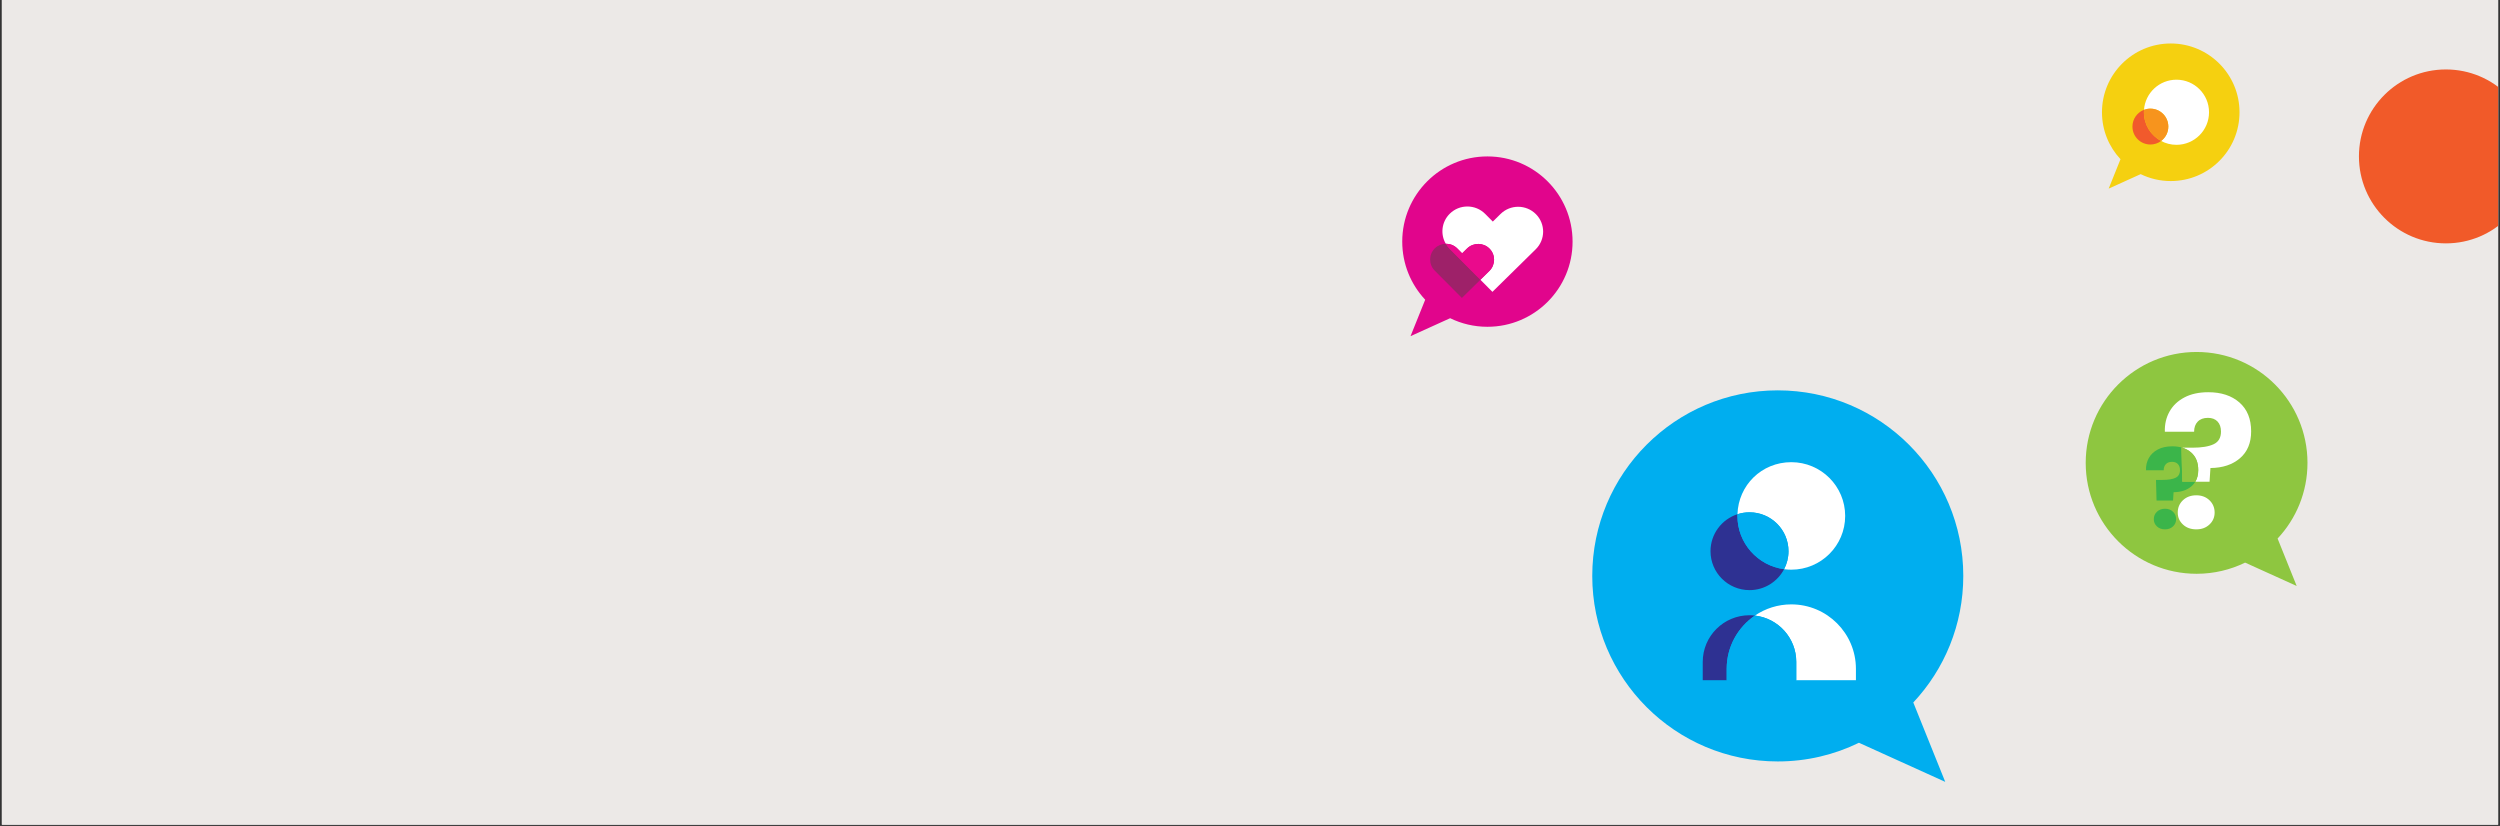
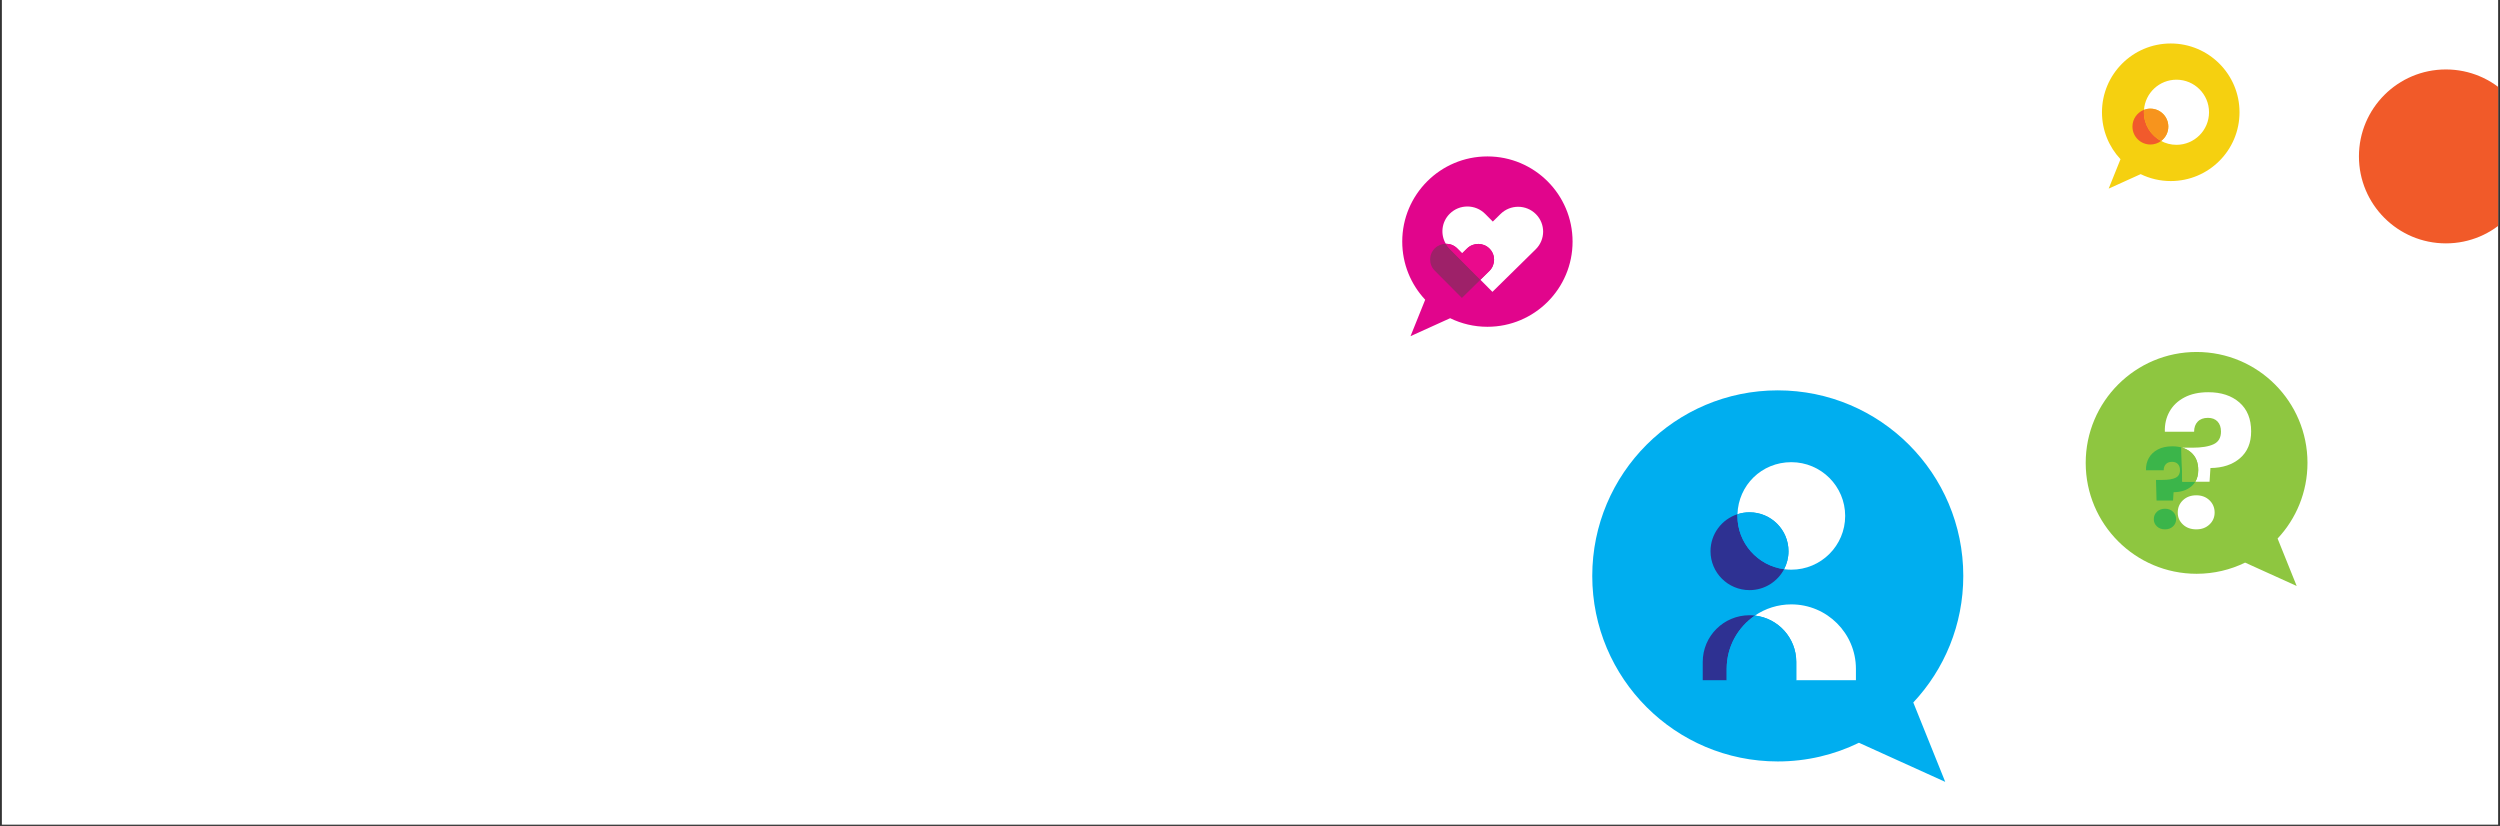
<svg xmlns="http://www.w3.org/2000/svg" width="2700" zoomAndPan="magnify" viewBox="0 0 2025 669" height="892" preserveAspectRatio="xMidYMid meet" version="1.2">
  <rect x="0" y="0" width="2025" height="669" fill="#333333" stroke="none" />
  <defs>
    <clipPath id="5fb697bd96">
      <path d="M 1.512 0 L 2023.488 0 L 2023.488 668 L 1.512 668 Z M 1.512 0 " />
    </clipPath>
    <clipPath id="5097bfedff">
      <path d="M 1910.738 56.254 L 2023.488 56.254 L 2023.488 197.133 L 1910.738 197.133 Z M 1910.738 56.254 " />
    </clipPath>
    <clipPath id="8ee19e00e9">
      <path d="M 1981.18 56.254 C 1942.277 56.254 1910.738 87.789 1910.738 126.695 C 1910.738 165.598 1942.277 197.133 1981.18 197.133 C 2020.086 197.133 2051.621 165.598 2051.621 126.695 C 2051.621 87.789 2020.086 56.254 1981.18 56.254 Z M 1981.18 56.254 " />
    </clipPath>
    <clipPath id="e903d850c8">
      <path d="M 1289.73 316.16 L 1590.262 316.16 L 1590.262 633.766 L 1289.73 633.766 Z M 1289.73 316.16 " />
    </clipPath>
    <clipPath id="1aa2a956ec">
      <path d="M 1407 374.227 L 1495 374.227 L 1495 462 L 1407 462 Z M 1407 374.227 " />
    </clipPath>
    <clipPath id="8980b53f8b">
      <path d="M 1379.215 498 L 1422 498 L 1422 551 L 1379.215 551 Z M 1379.215 498 " />
    </clipPath>
    <clipPath id="96f2327ac7">
      <path d="M 1421 489 L 1503.293 489 L 1503.293 551 L 1421 551 Z M 1421 489 " />
    </clipPath>
    <clipPath id="2e651010a5">
      <path d="M 1135.816 126.695 L 1273.785 126.695 L 1273.785 272.996 L 1135.816 272.996 Z M 1135.816 126.695 " />
    </clipPath>
    <clipPath id="e2ff5d56a3">
      <path d="M 1168 167.262 L 1250 167.262 L 1250 237 L 1168 237 Z M 1168 167.262 " />
    </clipPath>
    <clipPath id="46809a32d3">
      <path d="M 1158.34 197 L 1200 197 L 1200 241.34 L 1158.34 241.34 Z M 1158.34 197 " />
    </clipPath>
    <clipPath id="af85d57eb4">
      <path d="M 1689.422 285.074 L 1868.984 285.074 L 1868.984 474.895 L 1689.422 474.895 Z M 1689.422 285.074 " />
    </clipPath>
    <clipPath id="2026103a23">
      <path d="M 1763 401 L 1794 401 L 1794 428.797 L 1763 428.797 Z M 1763 401 " />
    </clipPath>
    <clipPath id="8dc50dfe1c">
      <path d="M 1753 317.684 L 1823.426 317.684 L 1823.426 391 L 1753 391 Z M 1753 317.684 " />
    </clipPath>
    <clipPath id="6215065bb5">
      <path d="M 1744 412 L 1763 412 L 1763 428.797 L 1744 428.797 Z M 1744 412 " />
    </clipPath>
    <clipPath id="59dd39f2a7">
      <path d="M 1738.238 361 L 1779 361 L 1779 406 L 1738.238 406 Z M 1738.238 361 " />
    </clipPath>
    <clipPath id="9ee54e58a5">
      <path d="M 1702.598 35.207 L 1814.641 35.207 L 1814.641 152.805 L 1702.598 152.805 Z M 1702.598 35.207 " />
    </clipPath>
    <clipPath id="835c0a2d77">
      <path d="M 1727.273 88 L 1751 88 L 1751 117.32 L 1727.273 117.32 Z M 1727.273 88 " />
    </clipPath>
    <clipPath id="55d44a69b4">
      <path d="M 1736 64.539 L 1789.316 64.539 L 1789.316 117.32 L 1736 117.32 Z M 1736 64.539 " />
    </clipPath>
  </defs>
  <g id="e6fb90cdbf">
    <g clip-rule="nonzero" clip-path="url(#5fb697bd96)">
      <path style=" stroke:none;fill-rule:nonzero;fill:#ffffff;fill-opacity:1;" d="M 1.512 0 L 2023.488 0 L 2023.488 668 L 1.512 668 Z M 1.512 0 " />
-       <path style=" stroke:none;fill-rule:nonzero;fill:#ece9e7;fill-opacity:1;" d="M 1.512 0 L 2023.488 0 L 2023.488 668 L 1.512 668 Z M 1.512 0 " />
    </g>
    <g clip-rule="nonzero" clip-path="url(#5097bfedff)">
      <g clip-rule="nonzero" clip-path="url(#8ee19e00e9)">
        <path style=" stroke:none;fill-rule:nonzero;fill:#f15a29;fill-opacity:1;" d="M 1910.738 56.254 L 2051.621 56.254 L 2051.621 197.133 L 1910.738 197.133 Z M 1910.738 56.254 " />
      </g>
    </g>
    <g clip-rule="nonzero" clip-path="url(#e903d850c8)">
      <path style=" stroke:none;fill-rule:nonzero;fill:#00aeef;fill-opacity:1;" d="M 1439.996 316.191 C 1523.012 316.191 1590.262 383.496 1590.262 466.457 C 1590.262 506.125 1574.914 542.16 1549.766 569.02 L 1575.641 633.316 L 1505.746 601.633 C 1485.887 611.328 1463.59 616.773 1439.996 616.773 C 1356.984 616.773 1289.73 549.473 1289.73 466.508 C 1289.73 383.547 1356.984 316.191 1439.996 316.191 Z M 1439.996 316.191 " />
    </g>
    <path style=" stroke:none;fill-rule:nonzero;fill:#2e3192;fill-opacity:1;" d="M 1417.098 478 C 1429.277 478 1439.836 471.117 1445.105 461.047 C 1423.766 458.191 1407.309 439.973 1407.309 417.902 C 1407.309 417.438 1407.332 416.973 1407.344 416.508 C 1394.676 420.609 1385.512 432.477 1385.512 446.48 C 1385.512 463.887 1399.652 477.996 1417.098 477.996 Z M 1417.098 478 " />
    <g clip-rule="nonzero" clip-path="url(#1aa2a956ec)">
      <path style=" stroke:none;fill-rule:nonzero;fill:#ffffff;fill-opacity:1;" d="M 1448.684 446.488 C 1448.684 451.738 1447.387 456.691 1445.105 461.047 C 1447.02 461.305 1448.969 461.445 1450.949 461.445 C 1475.051 461.445 1494.59 441.953 1494.59 417.906 C 1494.59 393.859 1475.051 374.363 1450.949 374.363 C 1426.848 374.363 1408.078 393.109 1407.344 416.516 C 1410.414 415.52 1413.691 414.973 1417.098 414.973 C 1434.539 414.973 1448.684 429.086 1448.684 446.488 Z M 1448.684 446.488 " />
    </g>
    <g clip-rule="nonzero" clip-path="url(#8980b53f8b)">
      <path style=" stroke:none;fill-rule:nonzero;fill:#2e3192;fill-opacity:1;" d="M 1398.609 541.773 C 1398.609 523.832 1407.684 508.004 1421.5 498.605 C 1420.051 498.441 1418.59 498.344 1417.098 498.344 C 1396.176 498.344 1379.215 515.266 1379.215 536.137 L 1379.215 550.953 L 1398.609 550.953 Z M 1398.609 541.773 " />
    </g>
    <g clip-rule="nonzero" clip-path="url(#96f2327ac7)">
      <path style=" stroke:none;fill-rule:nonzero;fill:#ffffff;fill-opacity:1;" d="M 1454.98 536.137 L 1454.98 550.953 L 1503.297 550.953 L 1503.297 541.773 C 1503.297 512.934 1479.863 489.551 1450.957 489.551 C 1440.031 489.551 1429.891 492.895 1421.5 498.605 C 1440.344 500.781 1454.98 516.754 1454.98 536.137 Z M 1454.98 536.137 " />
    </g>
    <path style=" stroke:none;fill-rule:nonzero;fill:#00aeef;fill-opacity:1;" d="M 1445.105 461.047 C 1447.387 456.688 1448.684 451.738 1448.684 446.488 C 1448.684 429.086 1434.539 414.973 1417.098 414.973 C 1413.691 414.973 1410.414 415.52 1407.344 416.516 C 1407.332 416.98 1407.309 417.438 1407.309 417.906 C 1407.309 439.977 1423.773 458.199 1445.105 461.051 Z M 1445.105 461.047 " />
    <path style=" stroke:none;fill-rule:nonzero;fill:#00aeef;fill-opacity:1;" d="M 1398.609 541.773 L 1398.609 550.953 L 1454.98 550.953 L 1454.98 536.137 C 1454.98 516.746 1440.344 500.781 1421.5 498.605 C 1407.684 508.008 1398.609 523.832 1398.609 541.773 Z M 1398.609 541.773 " />
    <g clip-rule="nonzero" clip-path="url(#2e651010a5)">
      <path style=" stroke:none;fill-rule:nonzero;fill:#e1058c;fill-opacity:1;" d="M 1204.801 126.703 C 1166.691 126.703 1135.816 157.602 1135.816 195.688 C 1135.816 213.898 1142.863 230.441 1154.41 242.77 L 1142.531 272.289 L 1174.617 257.742 C 1183.734 262.195 1193.969 264.695 1204.801 264.695 C 1242.91 264.695 1273.785 233.797 1273.785 195.711 C 1273.785 157.625 1242.91 126.703 1204.801 126.703 Z M 1204.801 126.703 " />
    </g>
    <g clip-rule="nonzero" clip-path="url(#e2ff5d56a3)">
      <path style=" stroke:none;fill-rule:nonzero;fill:#ffffff;fill-opacity:1;" d="M 1244.09 173.465 C 1236.23 165.562 1223.41 165.492 1215.461 173.305 L 1209.184 179.48 L 1202.977 173.238 C 1199.016 169.258 1193.801 167.262 1188.582 167.262 C 1183.363 167.262 1178.297 169.199 1174.352 173.078 C 1167.66 179.656 1166.574 189.715 1171.078 197.449 C 1171.137 197.449 1171.195 197.441 1171.258 197.441 C 1174.57 197.441 1177.883 198.707 1180.395 201.234 L 1184.336 205.195 L 1188.324 201.277 C 1193.371 196.316 1201.508 196.363 1206.5 201.379 C 1211.488 206.395 1211.445 214.488 1206.398 219.449 L 1199.121 226.605 L 1208.867 236.402 L 1243.93 201.926 C 1251.879 194.109 1251.949 181.367 1244.09 173.461 Z M 1244.09 173.465 " />
    </g>
    <g clip-rule="nonzero" clip-path="url(#46809a32d3)">
      <path style=" stroke:none;fill-rule:nonzero;fill:#9e2169;fill-opacity:1;" d="M 1171.078 197.449 C 1167.875 197.496 1164.68 198.719 1162.223 201.133 C 1157.176 206.094 1157.129 214.188 1162.117 219.203 L 1184.133 241.336 L 1199.121 226.602 L 1174.188 201.535 C 1172.941 200.285 1171.918 198.902 1171.074 197.445 Z M 1171.078 197.449 " />
    </g>
    <path style=" stroke:none;fill-rule:nonzero;fill:#ea0a8c;fill-opacity:1;" d="M 1206.5 201.383 C 1201.508 196.363 1193.371 196.316 1188.324 201.281 L 1184.336 205.199 L 1180.395 201.238 C 1177.883 198.711 1174.57 197.445 1171.258 197.445 C 1171.195 197.445 1171.137 197.453 1171.078 197.453 C 1171.926 198.91 1172.945 200.289 1174.191 201.543 L 1199.121 226.609 L 1206.398 219.453 C 1211.445 214.492 1211.492 206.398 1206.5 201.383 Z M 1206.5 201.383 " />
    <g clip-rule="nonzero" clip-path="url(#af85d57eb4)">
      <path style=" stroke:none;fill-rule:nonzero;fill:#8ec640;fill-opacity:1;" d="M 1779.238 285.098 C 1828.859 285.098 1869.059 325.324 1869.059 374.914 C 1869.059 398.625 1859.883 420.164 1844.852 436.219 L 1860.316 474.652 L 1818.539 455.715 C 1806.668 461.508 1793.34 464.766 1779.238 464.766 C 1729.617 464.766 1689.422 424.535 1689.422 374.945 C 1689.422 325.355 1729.617 285.098 1779.238 285.098 Z M 1779.238 285.098 " />
    </g>
    <g clip-rule="nonzero" clip-path="url(#2026103a23)">
      <path style=" stroke:none;fill-rule:nonzero;fill:#ffffff;fill-opacity:1;" d="M 1789.656 405.195 C 1786.859 402.527 1783.305 401.191 1778.988 401.191 C 1774.676 401.191 1770.973 402.527 1768.176 405.195 C 1765.379 407.867 1763.98 411.18 1763.98 415.133 C 1763.98 419.086 1765.379 422.23 1768.176 424.848 C 1770.973 427.469 1774.574 428.777 1778.988 428.777 C 1783.402 428.777 1786.859 427.469 1789.656 424.848 C 1792.453 422.23 1793.852 418.992 1793.852 415.133 C 1793.852 411.277 1792.453 407.867 1789.656 405.195 Z M 1789.656 405.195 " />
    </g>
    <g clip-rule="nonzero" clip-path="url(#8dc50dfe1c)">
      <path style=" stroke:none;fill-rule:nonzero;fill:#ffffff;fill-opacity:1;" d="M 1813.934 326.004 C 1807.609 320.465 1799.195 317.699 1788.699 317.699 C 1781.145 317.699 1774.695 319.109 1769.348 321.922 C 1764 324.742 1759.98 328.574 1757.281 333.418 C 1754.582 338.266 1753.332 343.703 1753.531 349.73 L 1777.219 349.73 C 1777.219 346.273 1778.199 343.527 1780.164 341.5 C 1782.125 339.473 1784.875 338.461 1788.402 338.461 C 1791.738 338.461 1794.336 339.449 1796.203 341.426 C 1798.066 343.406 1799 346.125 1799 349.582 C 1799 354.531 1797.016 357.941 1793.043 359.816 C 1789.066 361.695 1783.305 362.637 1775.75 362.637 L 1767.664 362.637 C 1770.402 363.473 1772.793 364.773 1774.824 366.551 C 1778.656 369.902 1780.57 374.629 1780.57 380.738 C 1780.57 384.438 1779.777 387.598 1778.199 390.223 L 1789.73 390.223 L 1790.465 379.102 C 1800.375 379.004 1808.344 376.355 1814.379 371.168 C 1820.41 365.977 1823.426 358.734 1823.426 349.438 C 1823.426 339.355 1820.262 331.543 1813.934 326.008 Z M 1813.934 326.004 " />
    </g>
    <g clip-rule="nonzero" clip-path="url(#6215065bb5)">
      <path style=" stroke:none;fill-rule:nonzero;fill:#3bb54a;fill-opacity:1;" d="M 1760.125 414.5 C 1758.434 412.883 1756.277 412.078 1753.664 412.078 C 1751.051 412.078 1748.809 412.887 1747.117 414.5 C 1745.426 416.117 1744.578 418.121 1744.578 420.52 C 1744.578 422.914 1745.426 424.816 1747.117 426.398 C 1748.809 427.988 1750.992 428.781 1753.664 428.781 C 1756.34 428.781 1758.43 427.988 1760.125 426.398 C 1761.816 424.812 1762.664 422.855 1762.664 420.52 C 1762.664 418.184 1761.816 416.117 1760.125 414.5 Z M 1760.125 414.5 " />
    </g>
    <g clip-rule="nonzero" clip-path="url(#59dd39f2a7)">
      <path style=" stroke:none;fill-rule:nonzero;fill:#3bb54a;fill-opacity:1;" d="M 1766.922 362.637 L 1767.664 362.637 C 1765.238 361.895 1762.535 361.52 1759.547 361.52 C 1754.973 361.52 1751.07 362.371 1747.832 364.078 C 1744.594 365.785 1742.156 368.105 1740.527 371.035 C 1738.887 373.973 1738.129 377.266 1738.25 380.918 L 1752.594 380.918 C 1752.594 378.82 1753.188 377.16 1754.379 375.93 C 1755.566 374.707 1757.227 374.09 1759.367 374.09 C 1761.383 374.09 1762.957 374.688 1764.086 375.887 C 1765.215 377.086 1765.777 378.73 1765.777 380.824 C 1765.777 383.82 1764.574 385.883 1762.172 387.02 C 1759.766 388.16 1756.277 388.727 1751.703 388.727 L 1746.355 388.727 L 1746.801 405.43 L 1760.164 405.43 L 1760.609 398.695 C 1766.609 398.633 1771.434 397.031 1775.09 393.891 C 1776.34 392.812 1777.371 391.586 1778.195 390.219 L 1767.652 390.219 L 1766.918 362.633 L 1766.922 362.633 Z M 1766.922 362.637 " />
    </g>
    <path style=" stroke:none;fill-rule:nonzero;fill:#8ec640;fill-opacity:1;" d="M 1774.824 366.551 C 1772.793 364.773 1770.406 363.473 1767.664 362.637 L 1766.918 362.637 L 1767.656 390.219 L 1778.199 390.219 C 1779.777 387.594 1780.57 384.434 1780.57 380.734 C 1780.57 374.629 1778.652 369.902 1774.824 366.547 Z M 1774.824 366.551 " />
    <g clip-rule="nonzero" clip-path="url(#9ee54e58a5)">
      <path style=" stroke:none;fill-rule:nonzero;fill:#f5d010;fill-opacity:1;" d="M 1758.305 35.223 C 1727.531 35.223 1702.598 60.176 1702.598 90.93 C 1702.598 105.637 1708.289 118.996 1717.609 128.953 L 1708.02 152.785 L 1733.93 141.043 C 1741.293 144.637 1749.559 146.656 1758.305 146.656 C 1789.078 146.656 1814.012 121.703 1814.012 90.949 C 1814.012 60.195 1789.078 35.223 1758.305 35.223 Z M 1758.305 35.223 " />
    </g>
    <g clip-rule="nonzero" clip-path="url(#835c0a2d77)">
      <path style=" stroke:none;fill-rule:nonzero;fill:#f15a2c;fill-opacity:1;" d="M 1736.559 90.93 C 1736.559 90.266 1736.582 89.605 1736.629 88.957 C 1731.164 91.043 1727.273 96.332 1727.273 102.531 C 1727.273 110.559 1733.781 117.062 1741.809 117.062 C 1745.062 117.062 1748.066 115.992 1750.488 114.188 C 1742.195 109.742 1736.559 100.992 1736.559 90.93 Z M 1736.559 90.93 " />
    </g>
    <g clip-rule="nonzero" clip-path="url(#55d44a69b4)">
      <path style=" stroke:none;fill-rule:nonzero;fill:#ffffff;fill-opacity:1;" d="M 1762.938 64.555 C 1749.031 64.555 1737.641 75.312 1736.629 88.957 C 1738.238 88.34 1739.984 88.004 1741.809 88.004 C 1749.836 88.004 1756.34 94.508 1756.34 102.531 C 1756.34 107.305 1754.039 111.539 1750.488 114.188 C 1754.195 116.176 1758.434 117.305 1762.938 117.305 C 1777.504 117.305 1789.316 105.492 1789.316 90.926 C 1789.316 76.363 1777.504 64.555 1762.938 64.555 Z M 1762.938 64.555 " />
    </g>
    <path style=" stroke:none;fill-rule:nonzero;fill:#f7941d;fill-opacity:1;" d="M 1756.34 102.531 C 1756.34 94.508 1749.832 88.004 1741.809 88.004 C 1739.984 88.004 1738.238 88.34 1736.629 88.957 C 1736.582 89.605 1736.559 90.266 1736.559 90.93 C 1736.559 100.996 1742.195 109.742 1750.488 114.188 C 1754.039 111.539 1756.34 107.305 1756.34 102.531 Z M 1756.34 102.531 " />
  </g>
</svg>